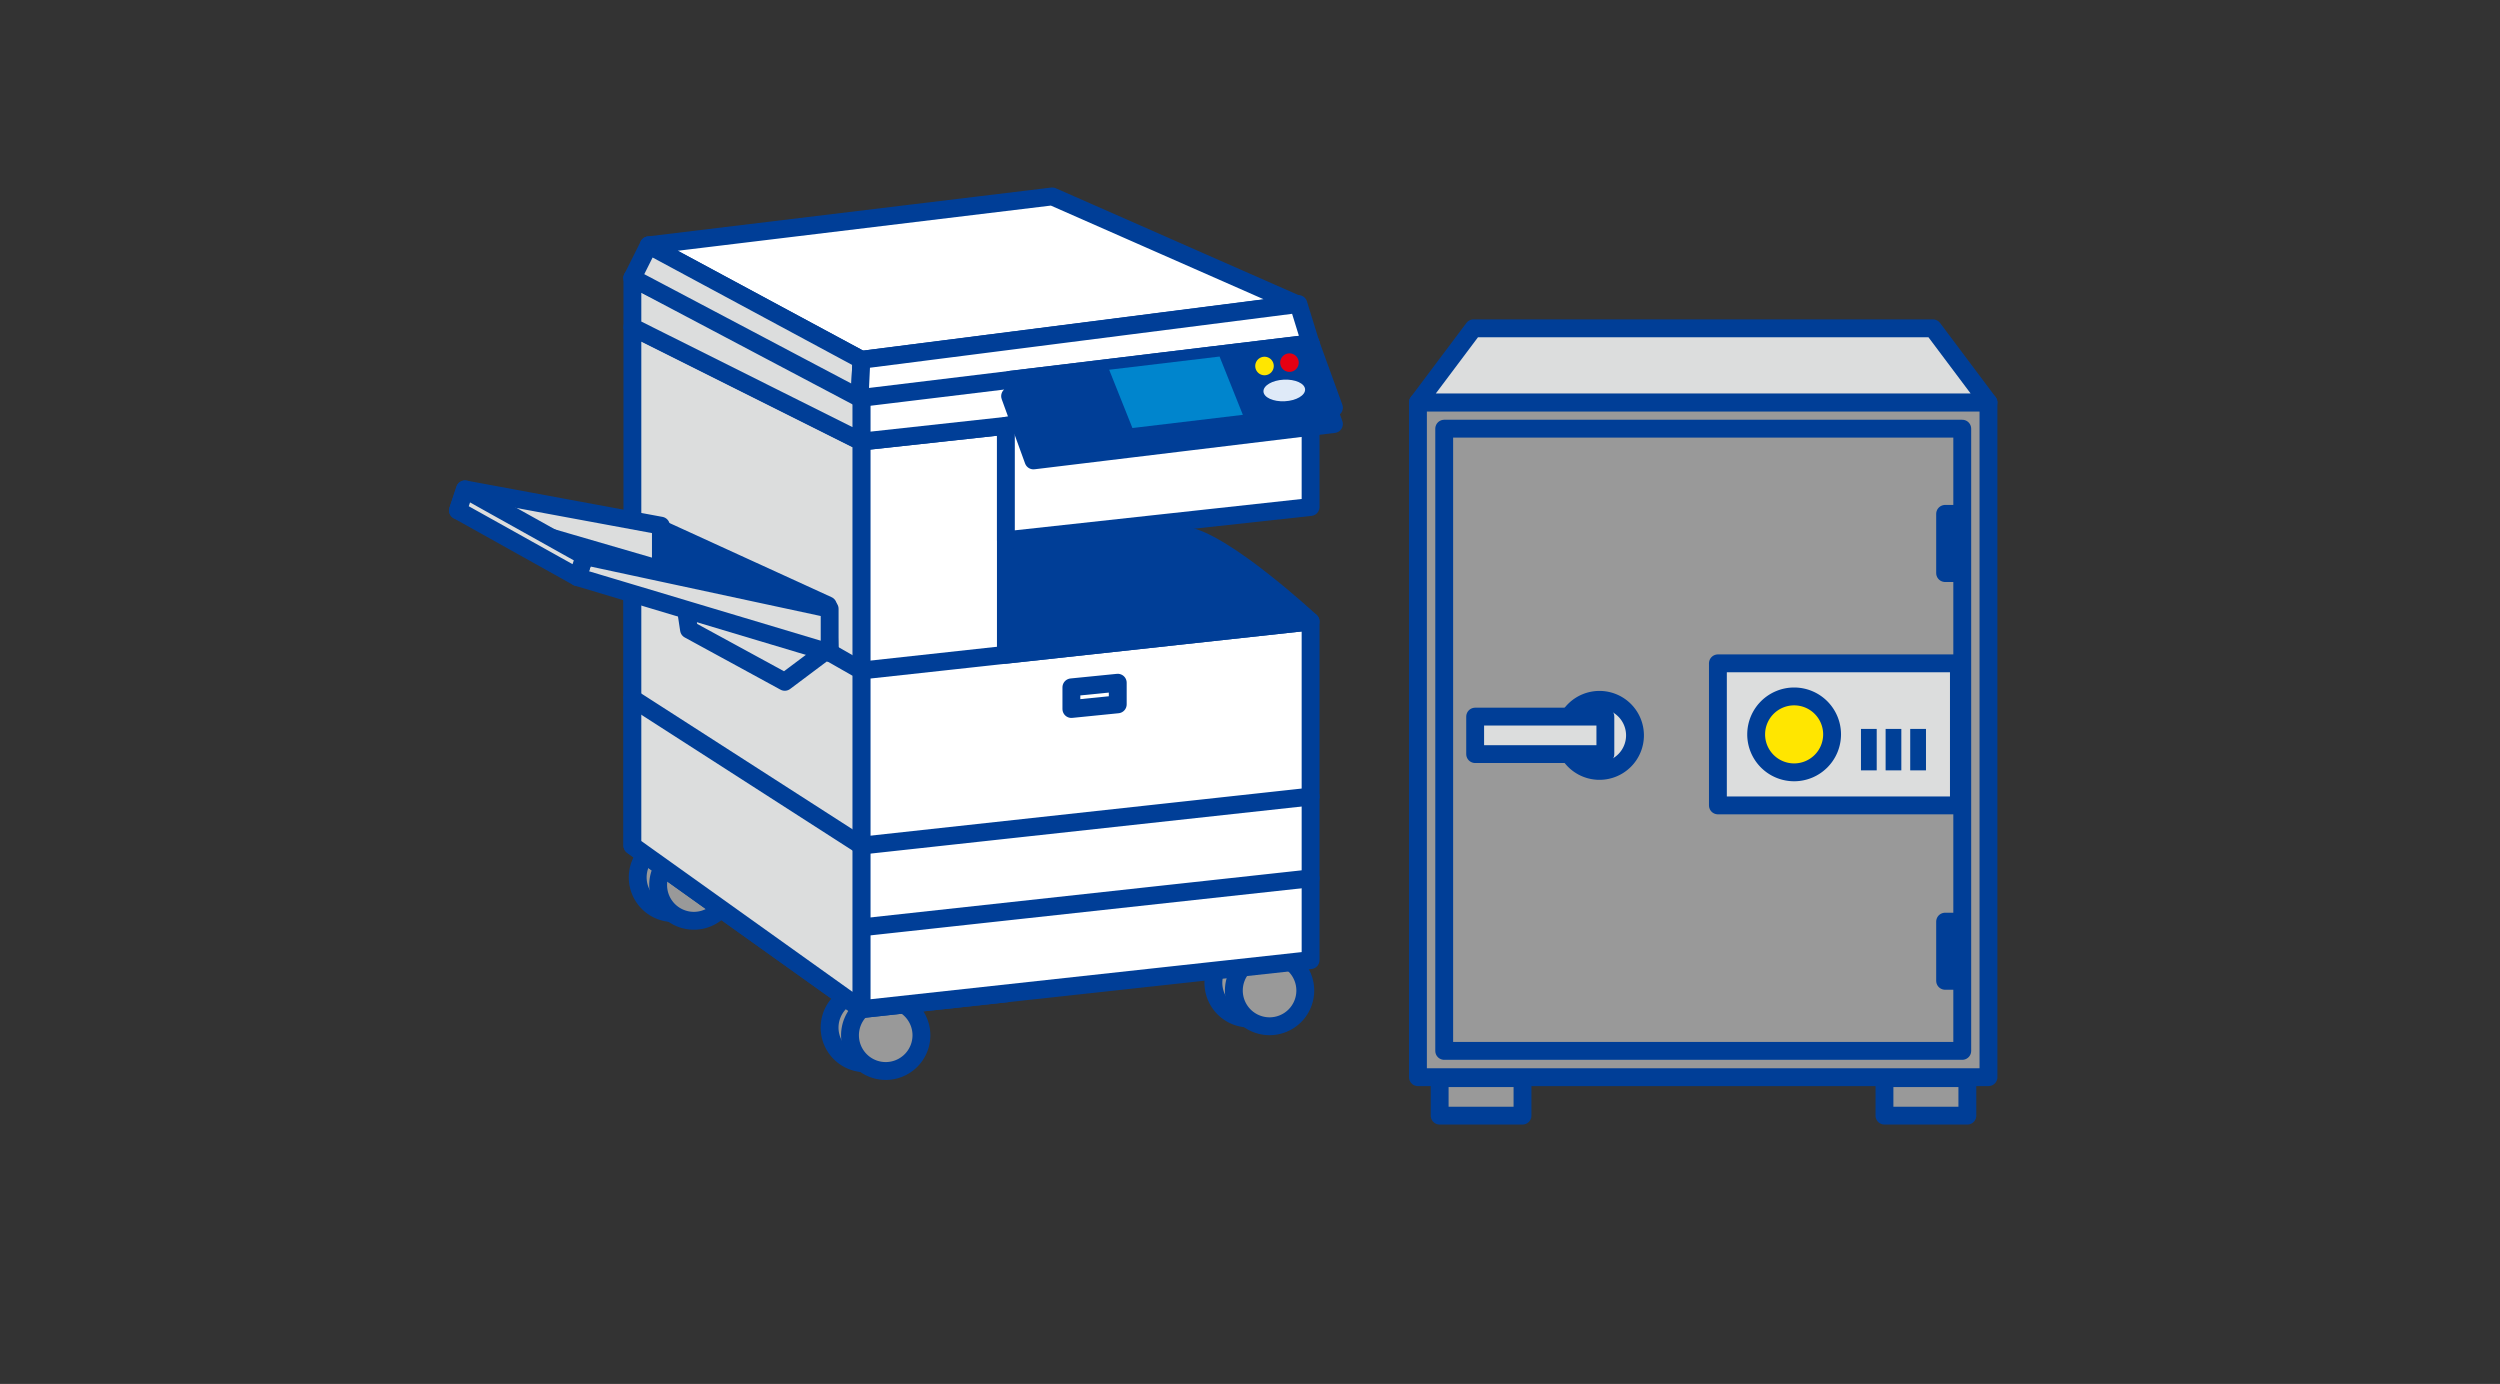
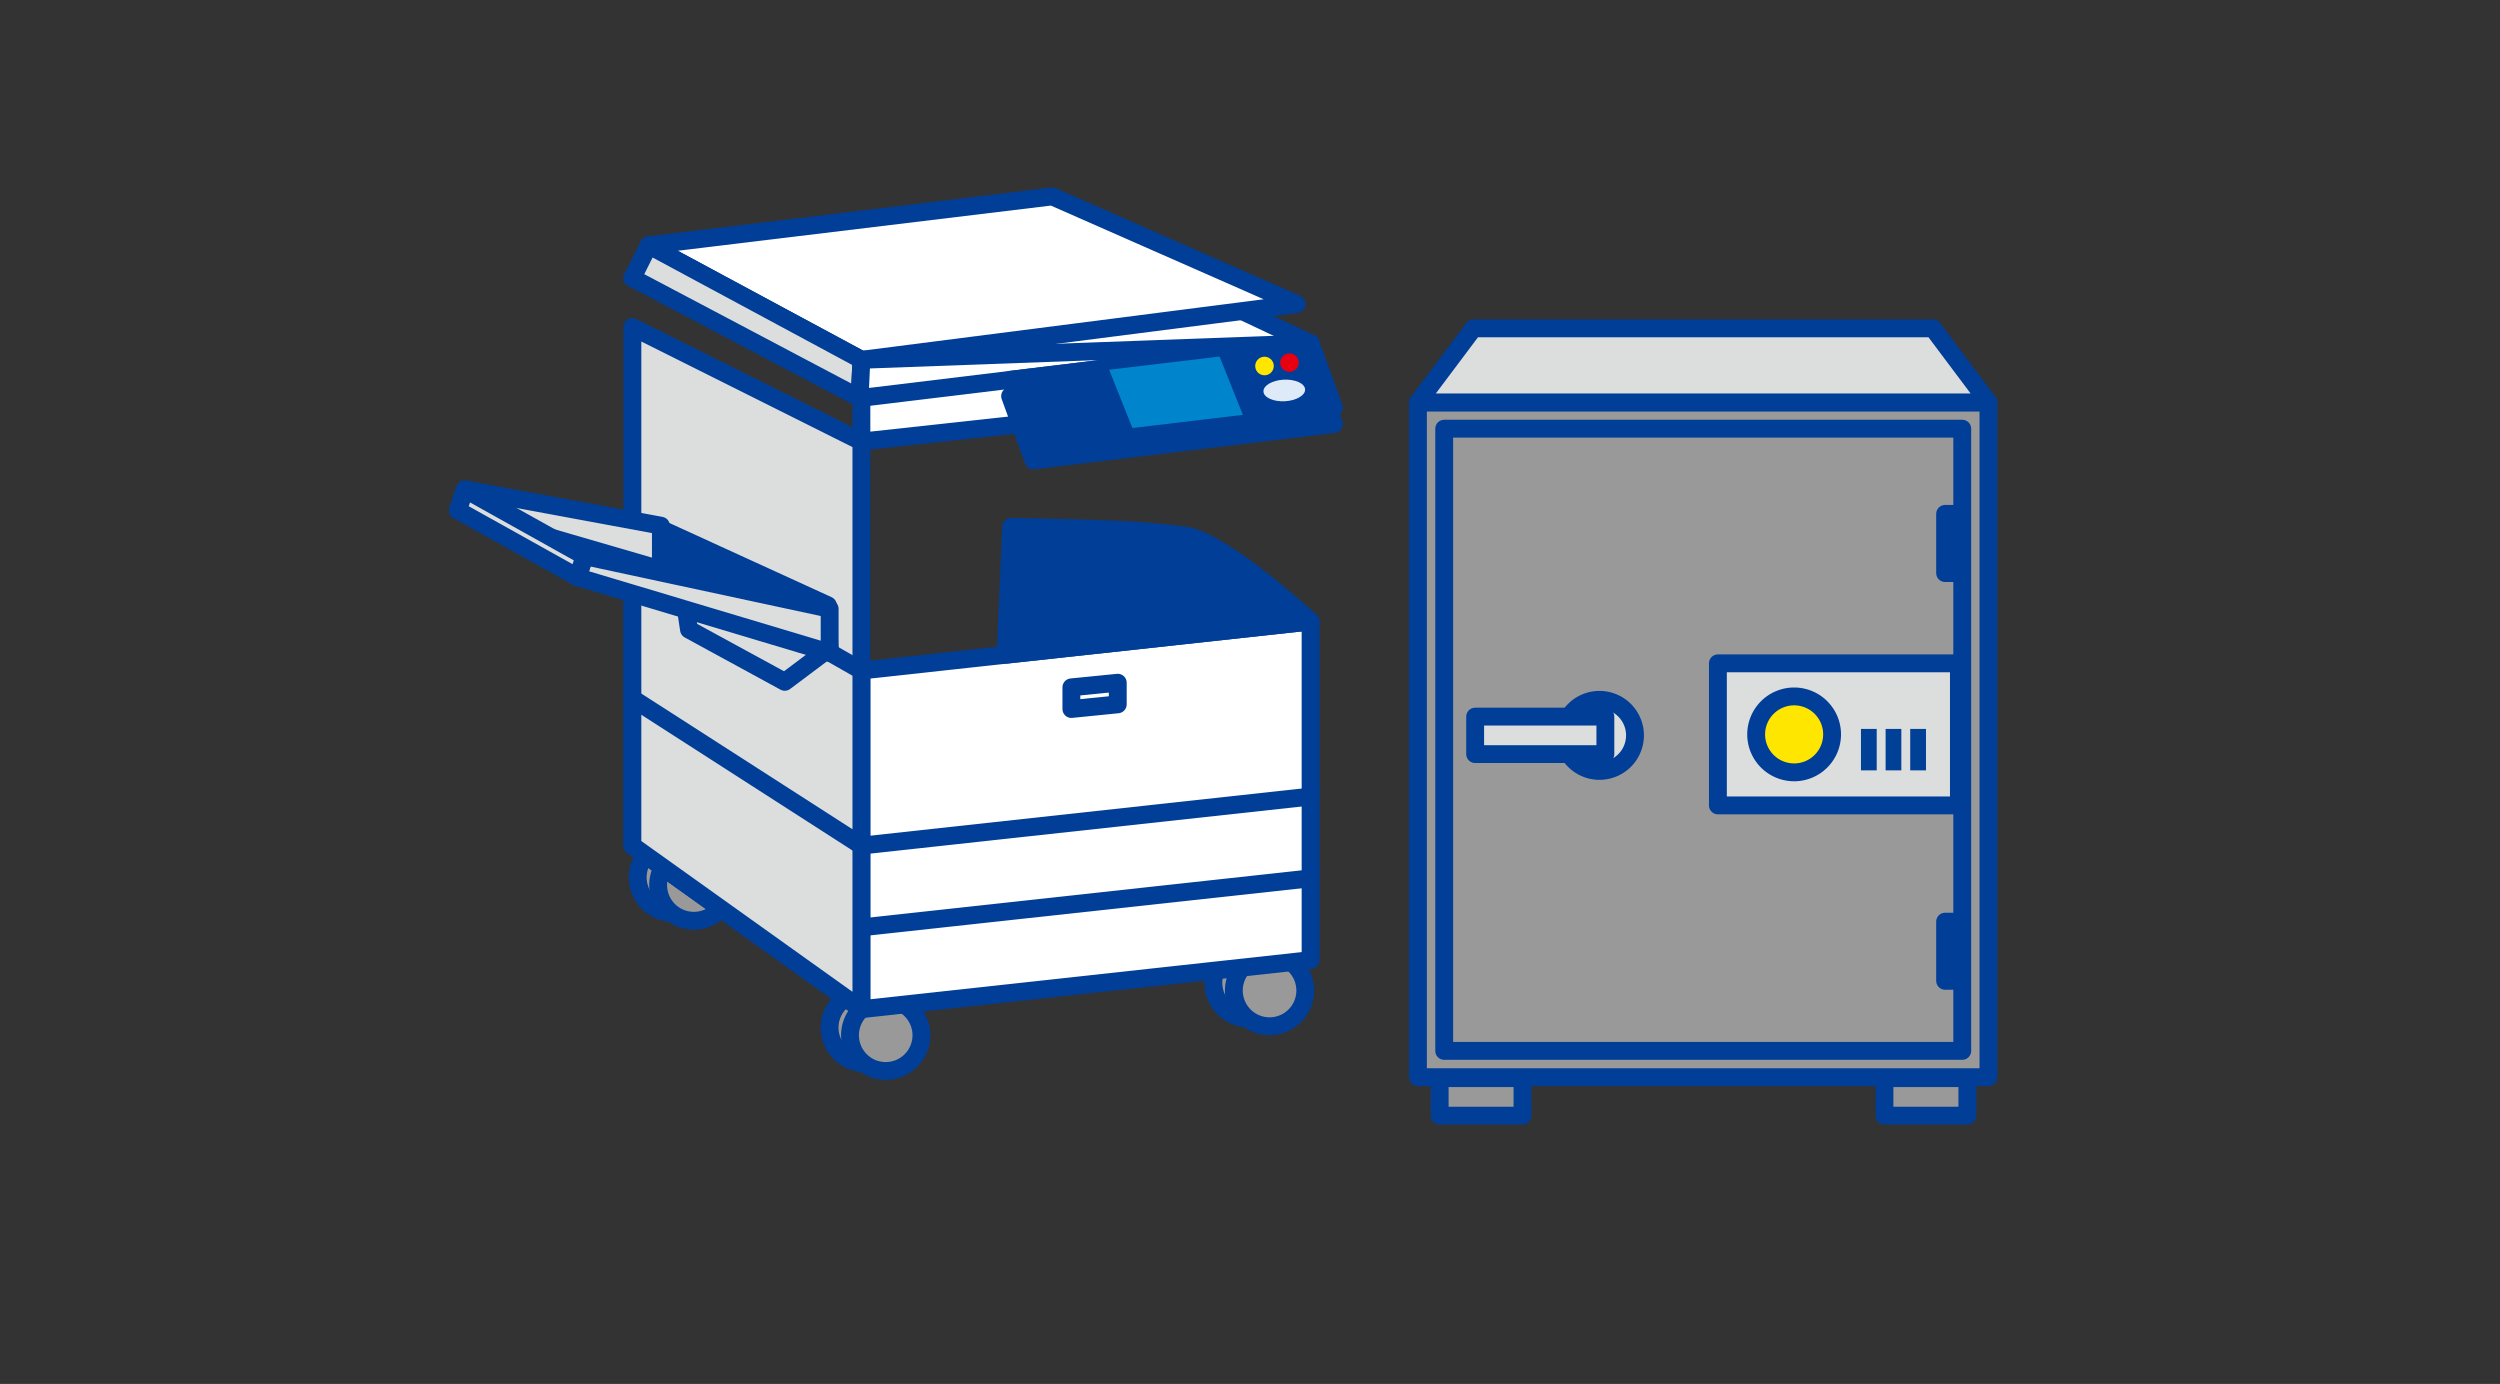
<svg xmlns="http://www.w3.org/2000/svg" width="280" height="155" viewBox="0 0 280 155">
  <rect x="0" y="0" width="280" height="155" fill="#333333" stroke="none" />
  <g id="Copier_safe" transform="translate(140 77.5)">
    <g id="グループ_87950" data-name="グループ 87950" transform="translate(-140 -77.5)">
      <g id="グループ_87944" data-name="グループ 87944">
        <g id="グループ_87943" data-name="グループ 87943">
          <g id="グループ_87942" data-name="グループ 87942">
            <rect id="長方形_66798" data-name="長方形 66798" width="63.899" height="75.574" transform="translate(158.81 45.07)" fill="#999" stroke="#003e97" stroke-linecap="round" stroke-linejoin="round" stroke-width="2" />
            <path id="パス_281404" data-name="パス 281404" d="M222.709,45.07h-63.9l6.228-8.3h51.448Z" fill="#dcdddd" stroke="#003e97" stroke-linecap="round" stroke-linejoin="round" stroke-width="2" />
            <path id="パス_281405" data-name="パス 281405" d="M161.751,48.013V117.7h58.021V48.013Z" fill="#999" stroke="#003e97" stroke-linecap="round" stroke-linejoin="round" stroke-width="2" />
            <rect id="長方形_66799" data-name="長方形 66799" width="26.992" height="15.91" transform="translate(192.405 74.294)" fill="#dcdddd" stroke="#003e97" stroke-linecap="round" stroke-linejoin="round" stroke-width="2" />
            <rect id="長方形_66800" data-name="長方形 66800" width="1.763" height="4.642" transform="translate(208.428 81.639)" fill="#004097" />
            <rect id="長方形_66801" data-name="長方形 66801" width="1.76" height="4.642" transform="translate(211.189 81.639)" fill="#004097" />
            <rect id="長方形_66802" data-name="長方形 66802" width="1.766" height="4.642" transform="translate(213.944 81.639)" fill="#004097" />
            <g id="グループ_87939" data-name="グループ 87939">
              <rect id="長方形_66803" data-name="長方形 66803" width="9.284" height="4.198" transform="translate(211.06 120.753)" fill="#999" stroke="#003e97" stroke-linecap="round" stroke-linejoin="round" stroke-width="2" />
            </g>
            <g id="グループ_87940" data-name="グループ 87940">
              <rect id="長方形_66804" data-name="長方形 66804" width="9.278" height="4.198" transform="translate(161.242 120.753)" fill="#999" stroke="#003e97" stroke-linecap="round" stroke-linejoin="round" stroke-width="2" />
            </g>
            <g id="グループ_87941" data-name="グループ 87941">
              <path id="パス_281406" data-name="パス 281406" d="M196.691,82.249A4.251,4.251,0,1,0,200.942,78,4.256,4.256,0,0,0,196.691,82.249Z" fill="#ffe600" stroke="#003e97" stroke-linecap="round" stroke-linejoin="round" stroke-width="2" />
            </g>
            <path id="パス_281407" data-name="パス 281407" d="M183.119,82.359a3.979,3.979,0,1,1-3.979-3.976A3.977,3.977,0,0,1,183.119,82.359Z" fill="#dcdddd" stroke="#003e97" stroke-linecap="round" stroke-linejoin="round" stroke-width="2" />
            <rect id="長方形_66805" data-name="長方形 66805" width="14.583" height="4.198" transform="translate(165.218 80.261)" fill="#dcdddd" stroke="#003e97" stroke-linecap="round" stroke-linejoin="round" stroke-width="2" />
            <rect id="長方形_66806" data-name="長方形 66806" width="1.544" height="6.631" transform="translate(217.853 57.553)" fill="#003e97" stroke="#003e97" stroke-linecap="round" stroke-linejoin="round" stroke-width="2" />
            <rect id="長方形_66807" data-name="長方形 66807" width="1.544" height="6.627" transform="translate(217.853 103.224)" fill="#003e97" stroke="#003e97" stroke-linecap="round" stroke-linejoin="round" stroke-width="2" />
          </g>
        </g>
      </g>
      <g id="グループ_87949" data-name="グループ 87949">
        <g id="グループ_87945" data-name="グループ 87945">
          <path id="パス_281408" data-name="パス 281408" d="M79.423,98.268a4,4,0,1,1-4-4A4,4,0,0,1,79.423,98.268Z" fill="#999" stroke="#003e97" stroke-linecap="round" stroke-linejoin="round" stroke-width="2" />
          <path id="パス_281409" data-name="パス 281409" d="M81.713,99.126a4,4,0,1,1-4-4A4,4,0,0,1,81.713,99.126Z" fill="#999" stroke="#003e97" stroke-linecap="round" stroke-linejoin="round" stroke-width="2" />
        </g>
        <g id="グループ_87946" data-name="グループ 87946">
          <path id="パス_281410" data-name="パス 281410" d="M143.9,110.076a4,4,0,1,1-4-4A4,4,0,0,1,143.9,110.076Z" fill="#999" stroke="#003e97" stroke-linecap="round" stroke-linejoin="round" stroke-width="2" />
          <path id="パス_281411" data-name="パス 281411" d="M146.192,110.935a4,4,0,1,1-4-3.995A4,4,0,0,1,146.192,110.935Z" fill="#999" stroke="#003e97" stroke-linecap="round" stroke-linejoin="round" stroke-width="2" />
        </g>
        <g id="グループ_87947" data-name="グループ 87947">
          <path id="パス_281412" data-name="パス 281412" d="M100.914,115.092a4,4,0,1,1-4-4A3.994,3.994,0,0,1,100.914,115.092Z" fill="#999" stroke="#003e97" stroke-linecap="round" stroke-linejoin="round" stroke-width="2" />
          <path id="パス_281413" data-name="パス 281413" d="M103.2,115.951a4,4,0,1,1-4-4A4,4,0,0,1,103.2,115.951Z" fill="#999" stroke="#003e97" stroke-linecap="round" stroke-linejoin="round" stroke-width="2" />
        </g>
        <g id="グループ_87948" data-name="グループ 87948">
-           <path id="パス_281414" data-name="パス 281414" d="M96.476,49.455v63.572l16.183-1.766V47.686Z" fill="#fff" stroke="#003e97" stroke-linecap="round" stroke-linejoin="round" stroke-width="2" />
-         </g>
+           </g>
        <path id="パス_281415" data-name="パス 281415" d="M70.827,94.709V36.632L96.476,49.455v63.572Z" fill="#dcdddd" stroke="#003e97" stroke-linecap="round" stroke-linejoin="round" stroke-width="2" />
        <path id="パス_281416" data-name="パス 281416" d="M146.786,107.532l-50.31,5.5V75.1l50.31-5.494Z" fill="#fff" stroke="#003e97" stroke-linecap="round" stroke-linejoin="round" stroke-width="2" />
        <line id="線_3837" data-name="線 3837" x1="50.31" y2="5.494" transform="translate(96.476 98.373)" fill="#fff" stroke="#003e97" stroke-linecap="round" stroke-linejoin="round" stroke-width="2" />
        <line id="線_3838" data-name="線 3838" x1="50.31" y2="5.494" transform="translate(96.476 89.215)" fill="#fff" stroke="#003e97" stroke-linecap="round" stroke-linejoin="round" stroke-width="2" />
        <path id="パス_281417" data-name="パス 281417" d="M112.63,73.338l34.156-3.731s-9.751-9.036-14.043-9.622-7.991-.78-19.5-.975Z" fill="#003e97" stroke="#003e97" stroke-linecap="round" stroke-linejoin="round" stroke-width="2" />
        <path id="パス_281418" data-name="パス 281418" d="M70.827,94.709V60.448L96.476,75.1v37.926Z" fill="#dcdddd" stroke="#003e97" stroke-linecap="round" stroke-linejoin="round" stroke-width="2" />
        <line id="線_3839" data-name="線 3839" x1="25.649" y1="16.487" transform="translate(70.827 78.222)" fill="#a9a9a9" stroke="#003e97" stroke-linecap="round" stroke-linejoin="round" stroke-width="2" />
        <path id="パス_281419" data-name="パス 281419" d="M146.786,43.959l-50.31,5.5v-5.5l50.31-5.5Z" fill="#fff" stroke="#003e97" stroke-linecap="round" stroke-linejoin="round" stroke-width="2" />
-         <path id="パス_281420" data-name="パス 281420" d="M146.786,56.783l-34.127,3.728V47.689l34.127-3.729Z" fill="#fff" stroke="#003e97" stroke-linecap="round" stroke-linejoin="round" stroke-width="2" />
-         <path id="パス_281421" data-name="パス 281421" d="M96.476,49.455,70.827,36.632v-5.5L96.476,43.959Z" fill="#dcdddd" stroke="#003e97" stroke-linecap="round" stroke-linejoin="round" stroke-width="2" />
        <path id="パス_281422" data-name="パス 281422" d="M70.827,31.135,96.476,43.959l50.31-5.5-27.107-12.8Z" fill="#fff" stroke="#003e97" stroke-linecap="round" stroke-linejoin="round" stroke-width="2" />
        <path id="パス_281423" data-name="パス 281423" d="M72.659,27.472,96.476,40.3l48.753-6.246L117.849,22Z" fill="#fff" stroke="#003e97" stroke-linecap="round" stroke-linejoin="round" stroke-width="2" />
        <path id="パス_281424" data-name="パス 281424" d="M96.476,29.565" fill="#a9a9a9" stroke="#004097" stroke-linecap="round" stroke-linejoin="round" stroke-width="2" />
        <path id="パス_281425" data-name="パス 281425" d="M72.659,27.472l-1.833,3.663L96.28,44.58l.2-4.285Z" fill="#dcdddd" stroke="#003e97" stroke-linecap="round" stroke-linejoin="round" stroke-width="2" />
-         <path id="パス_281426" data-name="パス 281426" d="M146.786,38.462l-1.364-4.412L96.476,40.3l-.2,4.285Z" fill="#fff" stroke="#003e97" stroke-linecap="round" stroke-linejoin="round" stroke-width="2" />
+         <path id="パス_281426" data-name="パス 281426" d="M146.786,38.462L96.476,40.3l-.2,4.285Z" fill="#fff" stroke="#003e97" stroke-linecap="round" stroke-linejoin="round" stroke-width="2" />
        <path id="パス_281427" data-name="パス 281427" d="M149.4,47.491l-33.651,4.076-2.617-7.2L146.786,40.3Z" fill="#003e97" stroke="#003e97" stroke-linecap="round" stroke-linejoin="round" stroke-width="2" />
        <path id="パス_281428" data-name="パス 281428" d="M149.4,45.658l-33.651,4.075-2.617-7.194,33.651-4.077Z" fill="#003e97" stroke="#003e97" stroke-linecap="round" stroke-linejoin="round" stroke-width="2" />
        <path id="パス_281429" data-name="パス 281429" d="M76.194,64.081l.974,6.436,10.726,5.848,4.682-3.511" fill="none" stroke="#003e97" stroke-linecap="round" stroke-linejoin="round" stroke-width="2" />
        <path id="パス_281430" data-name="パス 281430" d="M92.722,67.794,74.259,59.348V62.1l18.661,11Z" fill="#003e97" stroke="#003e97" stroke-linecap="round" stroke-linejoin="round" stroke-width="2" />
        <path id="パス_281431" data-name="パス 281431" d="M74.021,58.875,52.078,54.809l-.787,2.359,22.73,6.619Z" fill="#dcdddd" stroke="#003e97" stroke-linecap="round" stroke-linejoin="round" stroke-width="2" />
        <path id="パス_281432" data-name="パス 281432" d="M92.92,68.186l-27.439-5.9-.787,2.357L92.92,73.1Z" fill="#dcdddd" stroke="#003e97" stroke-linecap="round" stroke-linejoin="round" stroke-width="2" />
        <path id="パス_281433" data-name="パス 281433" d="M52.078,54.809l13.4,7.482-.787,2.357-13.4-7.48Z" fill="#dcdddd" stroke="#003e97" stroke-linecap="round" stroke-linejoin="round" stroke-width="2" />
        <path id="パス_281434" data-name="パス 281434" d="M125.188,78.887l-5.193.522V76.983l5.193-.518Z" fill="#fff" stroke="#003e97" stroke-linecap="round" stroke-linejoin="round" stroke-width="2" />
        <path id="パス_281435" data-name="パス 281435" d="M139.2,46.461l-12.368,1.478-2.606-6.528,12.365-1.478Z" fill="#0085cd" />
        <path id="パス_281436" data-name="パス 281436" d="M146.171,43.608c.032.668-.979,1.265-2.269,1.332s-2.359-.42-2.394-1.086.979-1.266,2.268-1.331S146.139,42.943,146.171,43.608Z" fill="#dfeaf8" />
        <path id="パス_281437" data-name="パス 281437" d="M142.661,40.995a1.037,1.037,0,1,1-1.038-1.039A1.035,1.035,0,0,1,142.661,40.995Z" fill="#ffe600" />
        <path id="パス_281438" data-name="パス 281438" d="M145.457,40.615a1.037,1.037,0,1,1-1.036-1.038A1.038,1.038,0,0,1,145.457,40.615Z" fill="#e60012" />
      </g>
      <rect id="長方形_66808" data-name="長方形 66808" width="280" height="155" fill="none" />
    </g>
  </g>
</svg>